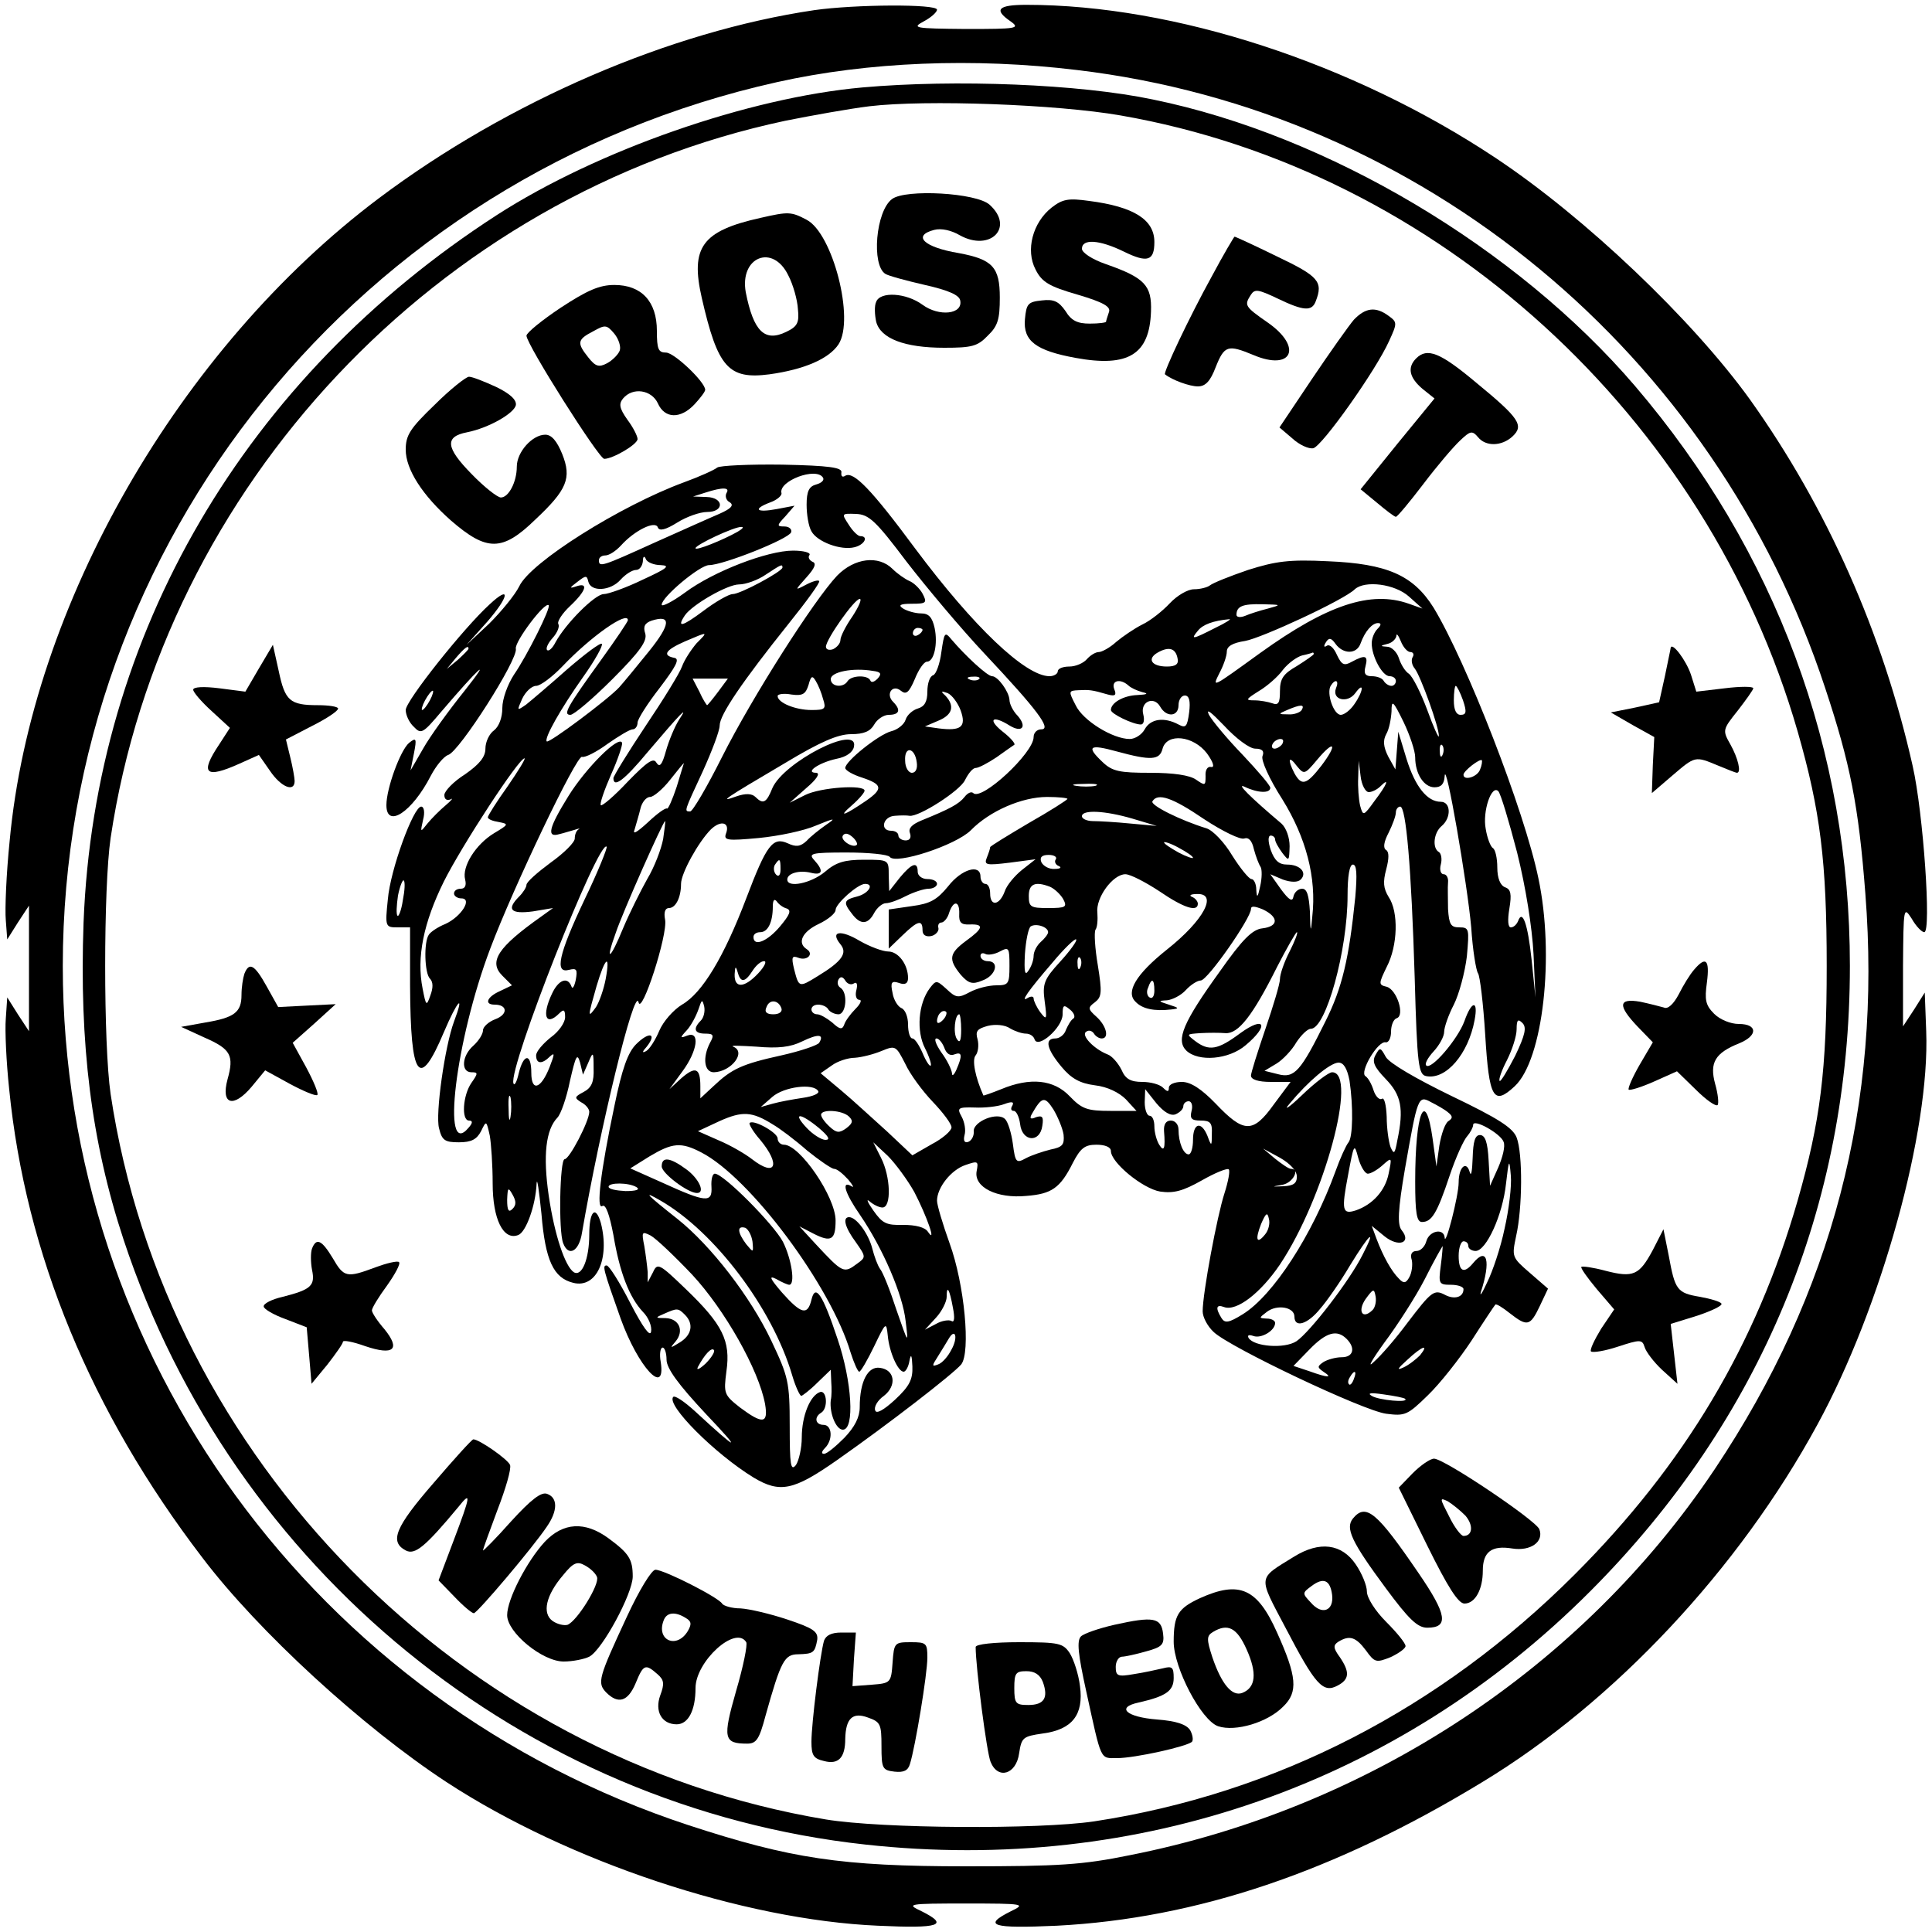
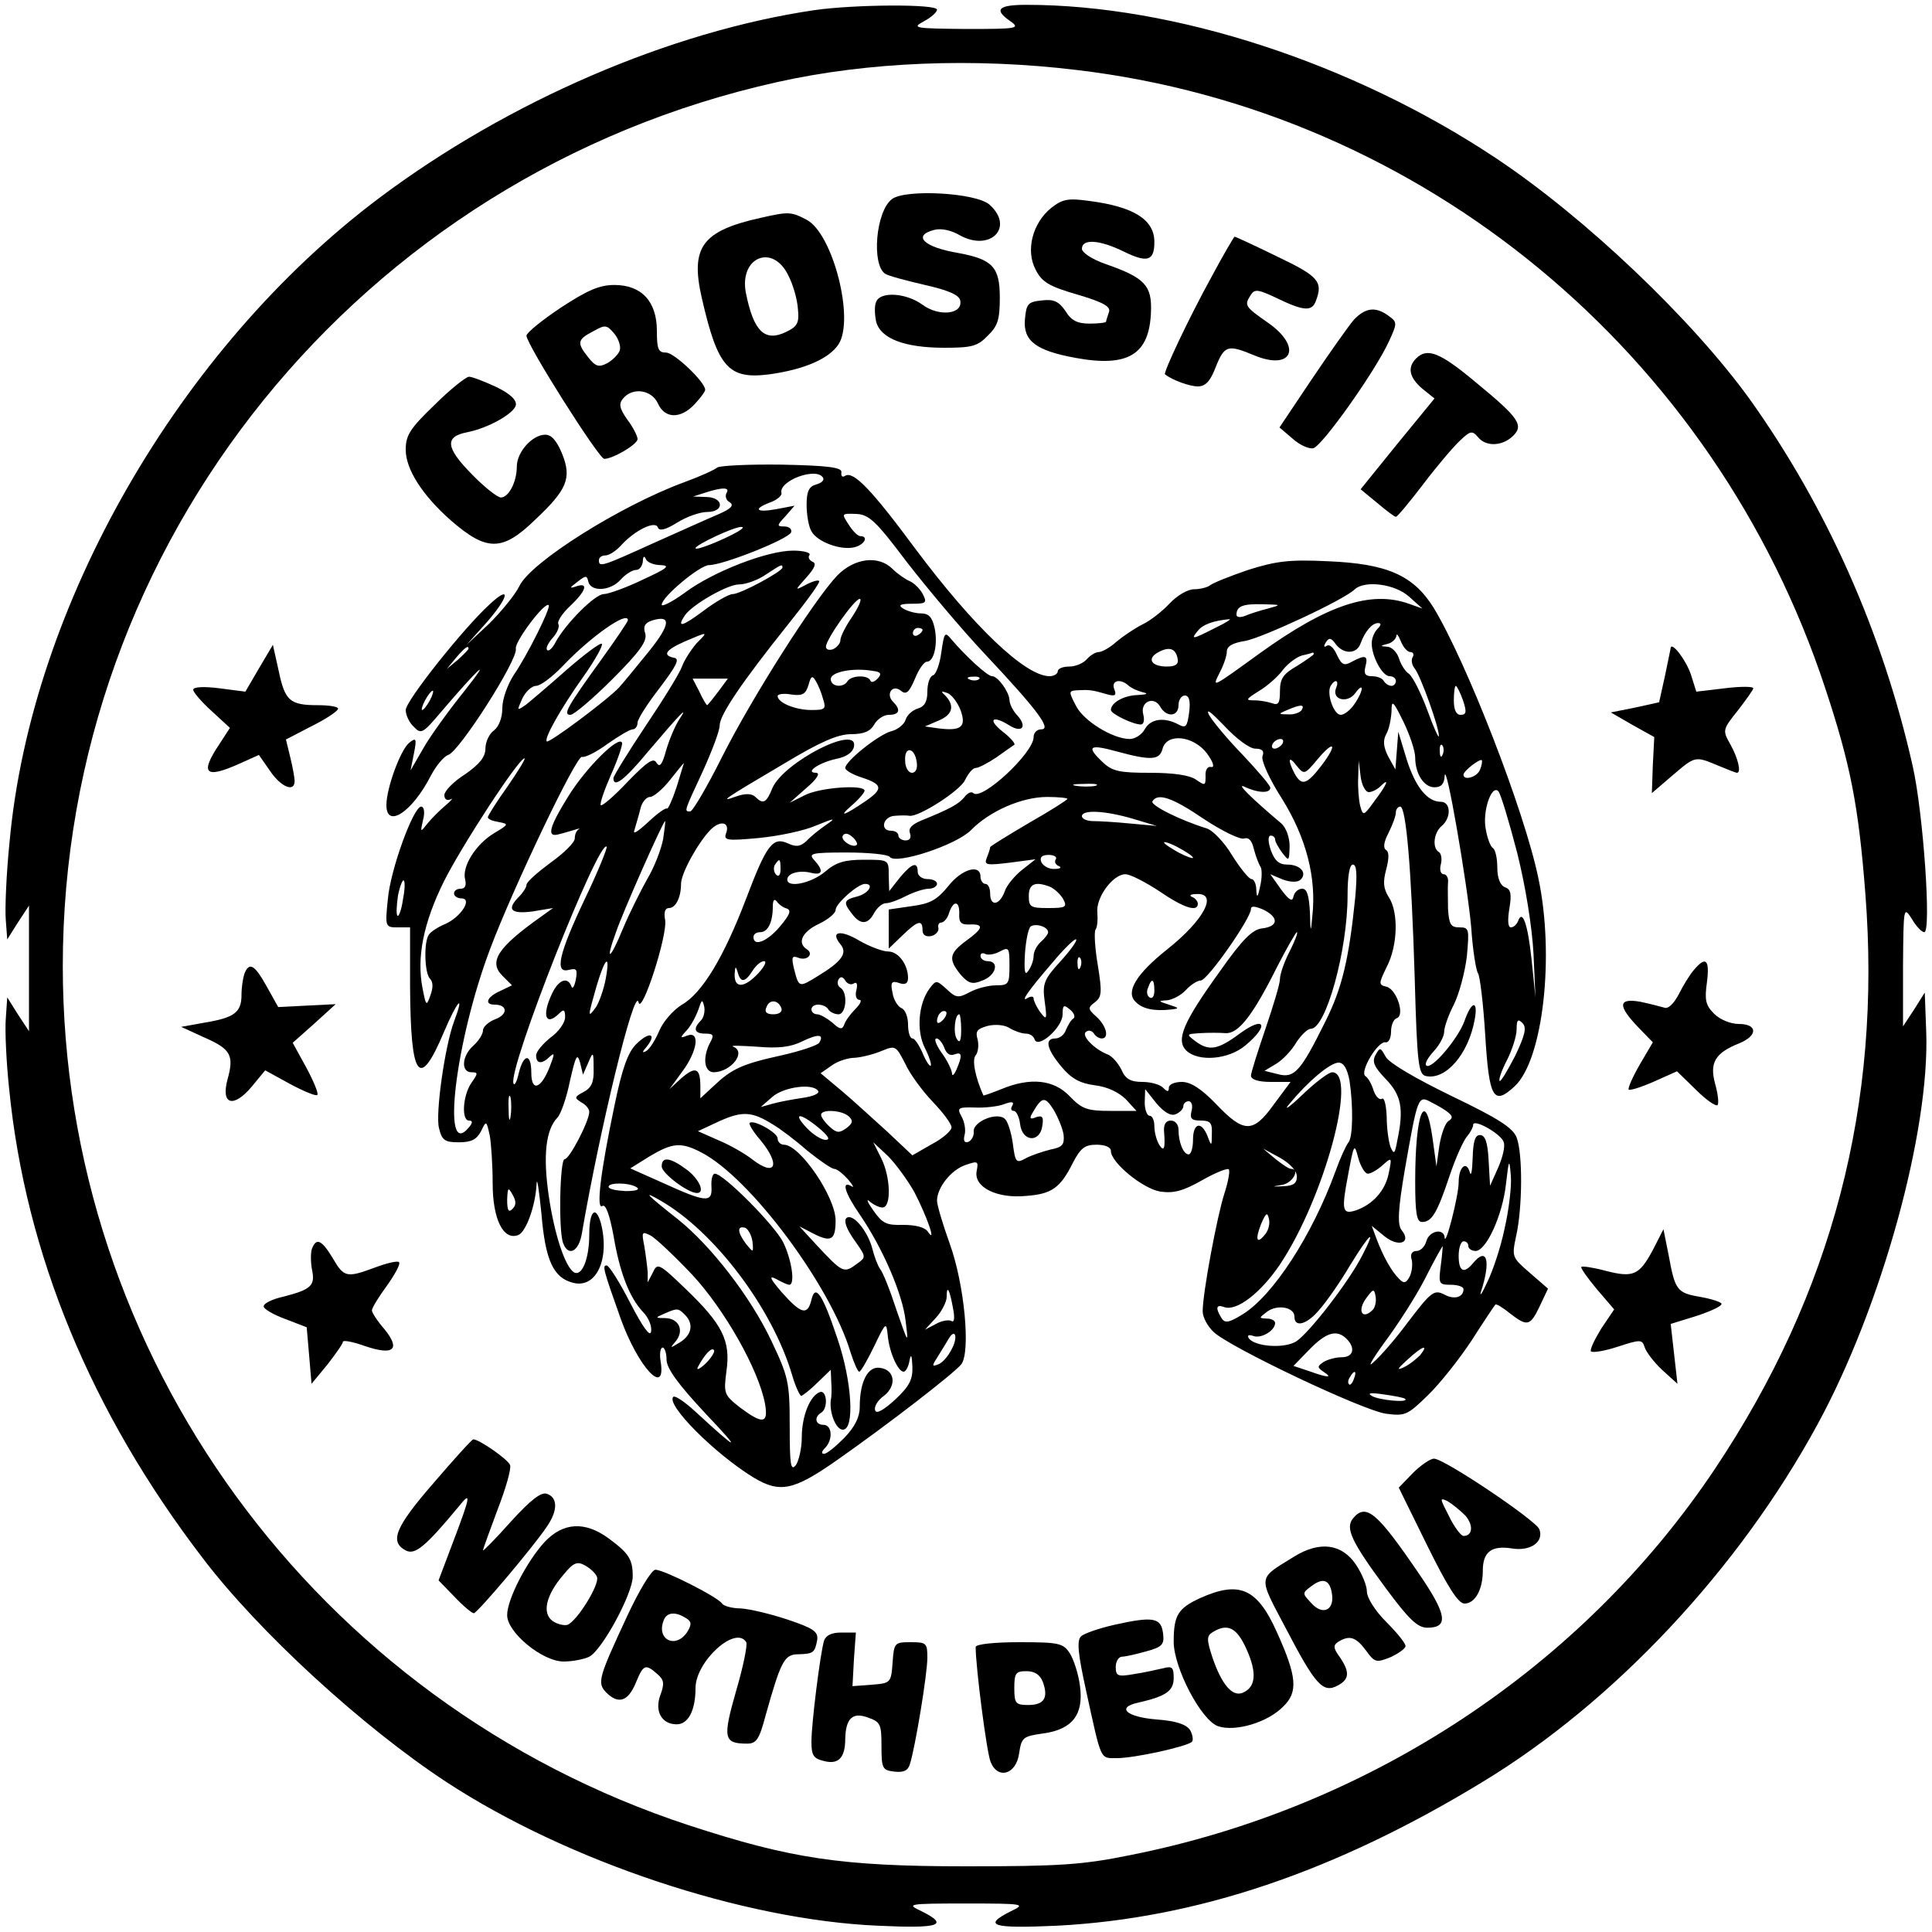
<svg xmlns="http://www.w3.org/2000/svg" version="1.0" width="300pt" height="300pt" viewBox="0 0 400 400" preserveAspectRatio="xMidYMid meet">
  <g transform="translate(0,400) scale(0.1,-0.1)" fill="#000000" stroke="none">
    <path d="M1686 3979 c-298 -44 -633 -188 -901 -389 -414 -311 -720 -843 -765 -1331 -7 -68 -10 -142 -8 -164 l3 -40 22 35 23 35 0 -130 0 -130 -23 35 -22 35 -3 -44 c-2 -24 1 -90 7 -146 34 -341 169 -668 400 -970 116 -153 332 -351 506 -465 251 -164 614 -285 893 -297 128 -6 148 1 90 30 -32 15 -30 16 92 16 122 0 124 -1 93 -16 -60 -30 -39 -36 95 -30 289 15 575 111 882 298 272 165 530 440 693 740 132 242 233 607 225 814 l-3 80 -22 -35 -23 -35 0 125 c1 122 1 124 18 98 9 -16 21 -28 26 -28 15 0 -2 247 -24 344 -62 276 -178 536 -337 759 -119 165 -341 377 -528 501 -294 195 -663 316 -970 316 -59 0 -68 -10 -33 -34 21 -15 14 -16 -92 -16 -108 1 -113 2 -87 16 15 8 27 19 27 24 0 12 -170 11 -254 -1z m544 -124 c715 -85 1320 -585 1549 -1280 52 -157 69 -243 83 -425 34 -435 -68 -827 -312 -1192 -275 -411 -715 -701 -1211 -799 -98 -20 -146 -23 -339 -23 -259 0 -363 16 -574 85 -773 254 -1296 972 -1296 1779 0 877 616 1638 1479 1830 188 42 407 51 621 25z" />
-     <path d="M1786 3819 c-236 -21 -549 -130 -757 -264 -522 -337 -833 -868 -856 -1465 -9 -251 16 -454 83 -657 226 -683 829 -1175 1536 -1252 565 -62 1103 126 1501 525 353 354 537 798 537 1294 0 447 -153 859 -445 1201 -245 286 -636 519 -998 593 -152 32 -409 42 -601 25z m534 -58 c656 -114 1214 -623 1402 -1276 47 -164 60 -269 60 -485 0 -216 -13 -321 -60 -485 -86 -299 -234 -547 -462 -775 -279 -279 -620 -454 -995 -511 -116 -17 -439 -15 -555 4 -756 126 -1368 747 -1481 1502 -15 103 -15 427 0 530 109 728 677 1332 1397 1485 55 11 133 25 174 30 117 14 388 4 520 -19z" />
    <path d="M1847 3588 c-34 -25 -43 -137 -14 -155 6 -4 43 -14 82 -23 49 -11 71 -21 73 -32 6 -29 -44 -34 -78 -9 -34 25 -88 28 -96 6 -4 -8 -3 -27 0 -41 9 -35 59 -54 141 -54 57 0 69 3 90 25 21 20 25 34 25 79 0 63 -15 79 -85 92 -72 12 -97 36 -51 48 15 4 36 -1 53 -11 63 -35 114 16 62 63 -27 25 -174 33 -202 12z" />
    <path d="M2177 3570 c-39 -31 -54 -88 -33 -128 13 -26 28 -35 87 -52 54 -16 69 -25 65 -36 -3 -9 -6 -18 -6 -20 0 -2 -15 -4 -34 -4 -25 0 -38 6 -50 26 -14 20 -24 25 -49 22 -29 -3 -32 -7 -35 -39 -4 -45 23 -65 105 -80 109 -20 153 7 156 96 2 54 -13 70 -93 98 -29 10 -50 24 -50 32 0 21 36 19 87 -6 49 -24 63 -19 63 20 0 46 -42 73 -135 85 -43 6 -55 4 -78 -14z" />
    <path d="M1575 3549 c-122 -27 -146 -61 -122 -166 33 -144 55 -169 140 -158 72 10 123 32 143 62 34 52 -12 230 -66 258 -32 17 -38 17 -95 4z m57 -119 c10 -19 19 -51 20 -70 3 -28 -1 -36 -24 -47 -45 -22 -68 1 -84 82 -13 73 56 101 88 35z" />
    <path d="M2509 3428 c-48 -87 -101 -200 -97 -203 15 -12 51 -25 68 -25 16 0 26 11 37 40 18 45 25 47 78 25 80 -34 103 16 30 67 -49 34 -49 36 -35 58 8 12 15 11 55 -8 54 -26 71 -27 79 -6 16 41 6 52 -80 93 -47 23 -86 41 -88 41 -1 0 -23 -37 -47 -82z" />
    <path d="M1161 3363 c-39 -26 -71 -52 -71 -58 0 -18 150 -255 161 -255 18 0 69 30 69 41 0 6 -9 24 -21 40 -17 24 -18 33 -9 44 20 24 59 18 72 -10 14 -32 47 -33 76 -2 12 13 22 26 22 30 0 16 -64 77 -81 77 -16 0 -19 7 -19 45 0 61 -32 95 -88 95 -31 0 -56 -11 -111 -47z m122 -89 c-3 -8 -15 -20 -26 -26 -17 -9 -24 -7 -39 12 -24 30 -23 37 10 54 25 14 28 14 44 -5 9 -11 14 -27 11 -35z" />
    <path d="M2803 3338 c-11 -13 -50 -68 -87 -123 l-67 -100 27 -23 c14 -13 34 -22 43 -20 18 4 129 160 157 222 17 37 17 39 -1 52 -27 20 -48 17 -72 -8z" />
    <path d="M2932 3258 c-19 -19 -14 -40 13 -63 l25 -20 -77 -94 -76 -94 34 -28 c19 -16 36 -29 39 -29 3 0 28 30 57 68 28 37 62 77 76 90 21 20 25 21 37 7 16 -20 49 -19 71 1 25 23 15 38 -75 112 -74 62 -101 73 -124 50z" />
    <path d="M900 3162 c-51 -49 -60 -63 -60 -93 0 -41 35 -95 94 -147 74 -64 106 -64 174 2 66 62 76 86 56 136 -11 27 -22 40 -35 40 -27 0 -59 -36 -59 -66 0 -32 -17 -64 -33 -64 -7 0 -35 22 -61 49 -53 54 -56 77 -9 86 45 9 97 39 101 56 2 11 -12 24 -41 38 -24 11 -49 21 -56 21 -6 0 -39 -26 -71 -58z" />
    <path d="M1485 3032 c-6 -5 -37 -19 -70 -31 -130 -48 -317 -165 -340 -215 -9 -18 -37 -52 -62 -77 l-47 -44 43 48 c45 52 49 77 5 36 -54 -49 -174 -200 -174 -219 0 -10 7 -26 17 -35 15 -16 19 -13 57 32 76 89 108 119 48 43 -33 -41 -72 -95 -86 -120 l-26 -45 7 35 c6 31 5 34 -10 22 -18 -15 -47 -94 -47 -129 0 -49 53 -15 92 61 11 21 27 40 36 43 23 7 145 198 140 220 -3 14 60 98 68 90 5 -5 -45 -105 -72 -144 -13 -20 -24 -50 -24 -69 0 -20 -7 -38 -17 -46 -10 -7 -18 -24 -18 -38 0 -17 -12 -32 -42 -53 -24 -15 -43 -35 -43 -43 0 -9 5 -12 13 -9 6 4 2 -2 -10 -12 -12 -10 -29 -27 -38 -38 -15 -19 -15 -19 -9 8 4 15 2 27 -4 27 -16 0 -64 -131 -69 -192 -6 -57 -5 -58 20 -58 l26 0 0 -121 c1 -193 19 -217 70 -96 28 66 44 83 21 22 -19 -51 -39 -192 -31 -221 6 -25 12 -29 41 -29 26 0 37 6 46 23 11 23 11 22 18 -9 3 -17 6 -62 6 -99 0 -74 22 -119 53 -107 16 6 36 61 38 107 1 14 5 -15 10 -63 8 -97 25 -133 66 -143 48 -12 76 50 57 124 -11 38 -24 24 -24 -24 0 -50 -15 -88 -32 -78 -18 12 -40 77 -52 159 -12 83 -6 136 18 161 7 7 19 41 26 76 12 52 15 59 21 38 l6 -25 11 25 c10 24 11 23 11 -12 1 -28 -4 -40 -21 -49 -19 -10 -19 -12 -5 -21 10 -5 17 -14 17 -20 0 -19 -41 -98 -51 -98 -10 0 -13 -149 -3 -174 11 -29 33 -17 39 22 37 215 109 512 117 477 6 -29 61 140 55 171 -3 15 0 24 8 24 14 0 25 22 25 50 0 22 36 87 62 113 21 20 40 14 31 -9 -5 -14 3 -15 68 -9 41 4 94 15 119 26 39 16 42 16 20 1 -13 -9 -32 -24 -40 -33 -13 -12 -22 -13 -39 -5 -31 14 -44 -3 -86 -114 -46 -121 -91 -196 -133 -220 -18 -11 -39 -35 -47 -54 -8 -19 -20 -38 -27 -42 -9 -5 -9 -2 1 9 22 28 5 32 -22 5 -17 -17 -29 -50 -45 -128 -29 -138 -38 -215 -25 -207 7 5 15 -18 23 -60 13 -78 33 -129 61 -159 12 -12 19 -30 17 -41 -2 -12 -17 9 -43 59 -22 43 -44 78 -49 78 -9 0 -8 -6 29 -110 36 -100 94 -163 83 -90 -3 16 -1 30 4 30 4 0 8 -11 8 -25 0 -18 24 -51 82 -113 76 -80 68 -78 -24 7 -21 19 -40 32 -44 29 -16 -16 86 -118 166 -167 55 -33 83 -27 173 36 107 75 240 178 257 198 20 25 7 166 -24 251 -14 39 -26 79 -26 88 0 27 29 64 59 74 26 9 27 8 23 -13 -6 -33 42 -57 103 -51 52 4 70 16 96 68 16 31 25 38 49 38 18 0 30 -5 30 -13 0 -24 66 -78 102 -84 28 -4 47 1 86 23 28 16 53 26 56 23 3 -3 -1 -25 -9 -50 -15 -46 -45 -206 -45 -244 0 -12 10 -31 23 -43 34 -32 310 -163 357 -169 39 -5 44 -3 86 38 25 24 66 76 91 114 25 39 47 72 49 74 2 2 15 -6 30 -18 36 -28 42 -27 62 15 l17 36 -38 33 c-37 32 -37 33 -28 76 13 57 14 170 1 204 -8 20 -37 39 -135 86 -74 36 -129 68 -136 81 -11 20 -12 20 -21 4 -8 -14 -3 -25 21 -50 32 -33 38 -61 24 -127 -5 -28 -7 -30 -14 -14 -4 11 -8 39 -8 63 -1 24 -5 41 -10 37 -5 -3 -13 5 -17 17 -4 13 -11 26 -17 30 -13 8 26 74 42 70 6 -1 11 9 11 22 0 13 5 26 12 28 17 6 0 59 -21 65 -17 4 -17 6 0 41 23 44 25 114 4 145 -11 18 -12 31 -5 57 6 23 6 36 0 40 -7 4 -5 17 5 36 8 16 15 35 15 42 0 6 4 12 9 12 12 0 23 -124 30 -355 5 -182 8 -200 24 -203 41 -8 87 46 100 116 8 42 -6 41 -21 -2 -14 -38 -69 -102 -79 -92 -4 3 3 16 15 29 12 13 22 31 22 41 0 9 9 35 20 56 11 22 23 67 27 100 5 57 5 60 -16 60 -17 0 -21 6 -23 38 0 20 -1 45 0 55 1 9 -3 17 -9 17 -6 0 -9 9 -6 20 3 11 1 23 -4 26 -14 8 -11 40 6 54 20 17 19 50 -2 50 -28 0 -53 31 -71 89 l-17 56 -3 -39 -3 -39 -15 27 c-10 20 -11 33 -4 46 6 10 10 31 11 47 0 25 3 23 25 -22 13 -27 24 -60 24 -73 0 -34 18 -62 40 -62 14 0 20 7 21 23 2 38 47 -223 55 -313 3 -47 10 -89 14 -95 4 -5 11 -63 15 -128 8 -131 17 -147 61 -106 59 55 83 271 49 431 -29 140 -149 448 -217 560 -42 67 -96 91 -219 96 -80 4 -108 0 -165 -18 -38 -13 -73 -27 -79 -32 -5 -4 -20 -8 -33 -8 -13 0 -35 -13 -50 -29 -15 -16 -40 -36 -57 -44 -16 -8 -41 -25 -54 -36 -13 -12 -30 -21 -36 -21 -7 0 -18 -7 -25 -15 -7 -8 -23 -15 -36 -15 -13 0 -24 -4 -24 -10 0 -5 -8 -10 -17 -10 -50 0 -157 102 -278 264 -91 123 -128 161 -145 151 -6 -4 -9 -1 -8 7 2 10 -25 14 -122 16 -69 1 -130 -2 -135 -6z m219 -21 c3 -5 -3 -11 -14 -14 -15 -4 -20 -14 -20 -42 0 -20 4 -45 10 -55 12 -22 61 -40 89 -33 21 5 30 23 12 23 -5 0 -16 11 -24 24 -15 23 -15 23 15 22 27 -1 41 -14 105 -99 41 -53 113 -139 162 -191 108 -115 139 -156 117 -156 -9 0 -16 -7 -16 -16 0 -33 -108 -133 -125 -116 -4 4 -12 0 -18 -8 -12 -15 -31 -25 -90 -49 -19 -8 -27 -16 -23 -26 3 -9 0 -15 -9 -15 -8 0 -15 5 -15 10 0 6 -7 10 -15 10 -24 0 -17 30 8 31 12 1 25 1 30 0 19 -3 105 52 115 74 7 14 16 25 22 25 6 0 25 10 43 22 18 13 34 24 37 26 3 2 -8 15 -25 28 -31 25 -20 34 15 12 26 -16 37 -3 17 20 -10 10 -17 25 -17 33 -1 17 -24 49 -36 49 -10 0 -56 43 -84 76 -14 17 -15 15 -21 -26 -3 -24 -11 -46 -17 -48 -7 -2 -12 -17 -12 -34 0 -21 -6 -31 -20 -35 -10 -3 -22 -13 -25 -23 -3 -10 -17 -21 -30 -24 -26 -7 -95 -62 -95 -76 0 -5 16 -14 35 -20 42 -14 44 -23 8 -48 -44 -30 -60 -36 -30 -10 15 13 27 27 27 31 0 13 -91 7 -123 -9 l-32 -16 35 31 c20 17 29 30 20 31 -25 0 5 21 42 29 21 4 34 14 36 25 10 48 -146 -32 -169 -86 -12 -30 -19 -34 -35 -18 -7 7 -20 8 -40 1 -36 -13 -28 -7 101 69 73 44 110 60 137 60 27 0 40 6 48 20 6 11 20 20 30 20 22 0 26 10 9 27 -16 16 -1 37 16 23 11 -9 17 -4 29 24 8 20 19 36 25 36 15 0 23 37 16 70 -5 22 -12 30 -28 30 -12 0 -29 5 -37 10 -11 7 -7 10 18 10 30 0 32 2 22 21 -6 11 -19 23 -27 26 -9 4 -25 15 -35 25 -29 29 -79 23 -115 -14 -48 -51 -175 -250 -238 -375 -31 -62 -61 -113 -66 -113 -13 0 -13 -1 26 83 19 42 35 84 35 95 0 22 47 91 143 211 37 46 66 86 63 88 -2 3 -15 -1 -28 -8 -23 -12 -23 -12 2 16 17 19 21 29 12 32 -6 3 -10 9 -6 14 3 5 -13 9 -34 9 -53 0 -165 -43 -224 -87 -26 -19 -48 -30 -48 -25 0 16 79 82 98 82 29 0 165 54 170 68 2 6 -4 12 -14 12 -16 0 -16 2 2 21 l19 22 -37 -7 c-43 -8 -50 0 -13 14 14 5 24 14 23 19 -7 25 72 55 86 32z m-200 -32 c-3 -6 -1 -15 7 -19 9 -6 3 -13 -22 -24 -19 -8 -79 -35 -135 -60 -108 -49 -114 -51 -114 -36 0 6 6 10 13 10 8 0 22 9 33 21 28 31 71 52 76 37 3 -8 16 -5 40 10 19 12 47 22 62 22 36 0 35 30 -1 31 l-28 1 25 8 c37 12 52 11 44 -1z m23 -80 c-30 -17 -87 -40 -87 -34 0 7 81 45 95 44 6 0 2 -4 -8 -10z m-159 -69 c21 -1 13 -7 -37 -30 -35 -17 -72 -30 -81 -30 -18 0 -79 -61 -100 -100 -6 -12 -14 -19 -17 -16 -4 3 2 15 11 25 10 11 15 24 12 29 -3 5 8 22 24 37 34 32 39 50 13 41 -15 -5 -14 -3 2 9 18 14 20 14 23 1 5 -22 46 -20 67 4 10 11 24 20 32 20 7 0 13 8 14 18 0 10 3 12 6 5 2 -7 17 -13 31 -13z m252 -5 c0 -8 -87 -55 -103 -55 -8 0 -36 -16 -61 -35 -43 -32 -56 -36 -38 -9 15 22 88 64 112 64 14 0 39 9 55 20 32 21 35 23 35 15z m1297 -60 l28 -25 -28 10 c-79 28 -169 -2 -308 -102 -101 -73 -100 -73 -84 -41 8 15 15 35 15 44 0 11 12 18 38 22 34 6 205 85 227 107 21 19 83 11 112 -15z m-1152 -41 c-14 -20 -25 -42 -25 -49 0 -7 -7 -15 -15 -19 -8 -3 -15 -1 -15 5 0 15 59 99 70 99 5 0 -2 -16 -15 -36z m860 16 c-16 -4 -38 -11 -47 -15 -10 -4 -18 -3 -18 2 0 18 13 23 54 22 39 -1 40 -1 11 -9z m-1325 -24 c0 -3 -25 -40 -56 -83 -70 -97 -79 -113 -63 -113 7 0 46 33 87 74 58 58 72 79 68 94 -5 15 -1 22 13 27 41 13 40 -7 -5 -63 -25 -31 -53 -65 -62 -75 -23 -25 -146 -117 -150 -112 -6 6 29 68 75 133 25 35 42 66 39 69 -3 3 -35 -21 -72 -53 -36 -32 -75 -65 -85 -73 -19 -13 -19 -13 -8 12 7 15 20 27 29 27 9 0 34 19 55 41 59 62 135 115 135 95z m1216 -16 c-47 -24 -52 -25 -36 -6 10 13 32 21 65 24 6 1 -8 -8 -29 -18z m336 -2 c-7 -7 -12 -20 -12 -30 0 -27 22 -68 37 -68 7 0 13 -4 13 -10 0 -5 -4 -10 -9 -10 -6 0 -13 5 -16 10 -3 6 -14 10 -25 10 -13 0 -17 5 -13 20 6 23 0 25 -28 10 -16 -9 -21 -7 -31 14 -6 14 -15 23 -21 19 -6 -4 -7 -1 -2 7 6 10 11 10 20 -3 16 -22 44 -22 52 1 9 25 24 42 36 42 7 0 7 -4 -1 -12z m-942 -2 c0 -3 -4 -8 -10 -11 -5 -3 -10 -1 -10 4 0 6 5 11 10 11 6 0 10 -2 10 -4z m-468 -28 c-11 -13 -25 -34 -30 -48 -5 -14 -39 -69 -76 -124 -36 -54 -66 -103 -66 -107 0 -21 22 -5 71 54 67 79 87 100 65 67 -9 -14 -21 -43 -27 -64 -8 -29 -13 -36 -20 -25 -6 11 -19 2 -59 -39 -28 -30 -54 -52 -56 -49 -3 2 7 31 21 63 14 31 24 61 23 66 -6 17 -75 -52 -111 -110 -41 -66 -46 -87 -19 -79 9 2 24 7 32 9 8 3 12 3 8 1 -5 -3 -8 -11 -8 -19 0 -8 -22 -30 -50 -50 -27 -20 -50 -40 -50 -46 0 -5 -7 -16 -15 -24 -27 -27 -18 -37 28 -31 l42 7 -25 -18 c-89 -63 -109 -93 -80 -122 l20 -20 -25 -12 c-27 -12 -33 -28 -11 -28 27 0 28 -20 2 -30 -14 -5 -26 -16 -26 -23 0 -8 -9 -22 -20 -32 -24 -21 -26 -55 -4 -55 14 0 14 -2 0 -22 -18 -26 -21 -78 -5 -78 8 0 8 -5 -1 -15 -57 -68 -27 181 45 371 47 125 179 402 190 397 6 -2 30 10 53 27 23 16 46 30 52 30 5 0 10 6 10 14 0 7 21 40 46 72 34 45 42 60 30 62 -25 5 -19 16 22 34 49 21 49 21 24 -4z m1478 -18 c6 0 8 -5 5 -10 -4 -6 -2 -17 4 -24 12 -15 51 -123 50 -140 0 -6 -11 18 -24 54 -13 35 -30 69 -38 75 -8 5 -17 20 -21 33 -4 12 -15 23 -24 23 -15 1 -15 2 1 6 9 2 17 10 18 16 0 7 4 2 9 -10 5 -13 14 -23 20 -23z m-1950 7 c0 -2 -10 -12 -22 -23 l-23 -19 19 23 c18 21 26 27 26 19z m1468 -20 c3 -12 -4 -17 -22 -17 -32 0 -42 16 -19 29 23 13 37 9 41 -12z m282 9 c0 -2 -16 -13 -35 -25 -28 -16 -35 -26 -35 -52 0 -24 -3 -30 -16 -25 -9 3 -25 6 -37 6 -19 0 -18 2 9 19 17 10 40 30 50 44 11 14 29 27 40 30 10 2 20 5 22 6 1 0 2 -1 2 -3z m-903 -51 c-7 -7 -13 -9 -15 -4 -5 12 -39 11 -47 -1 -9 -15 -35 -12 -35 4 0 15 46 24 87 17 17 -2 19 -6 10 -16z m-330 -27 c-12 -16 -22 -28 -23 -28 -1 0 -9 12 -16 28 l-14 27 37 0 36 0 -20 -27z m217 -15 c7 -21 4 -23 -24 -23 -33 0 -70 15 -70 29 0 4 13 6 29 3 23 -3 29 1 35 20 5 19 8 20 15 8 5 -8 12 -25 15 -37z m323 41 c-3 -3 -12 -4 -19 -1 -8 3 -5 6 6 6 11 1 17 -2 13 -5z m309 -13 c5 -5 18 -11 29 -14 14 -3 10 -5 -10 -6 -29 -1 -55 -16 -55 -31 0 -8 46 -30 62 -30 6 0 8 9 5 21 -7 26 22 39 35 16 13 -23 38 -21 38 3 0 11 6 20 13 20 9 0 12 -11 9 -35 -4 -30 -7 -33 -22 -25 -30 16 -58 12 -70 -10 -6 -11 -20 -20 -31 -20 -35 0 -97 38 -112 70 -15 29 -15 30 6 31 22 1 27 1 61 -9 15 -4 18 -1 13 11 -7 18 12 23 29 8z m430 -6 c-9 -24 24 -32 40 -10 19 26 17 4 -2 -23 -8 -12 -21 -22 -28 -22 -15 0 -30 45 -21 60 10 16 18 11 11 -5z m263 -25 c8 -24 7 -30 -5 -30 -9 0 -14 10 -14 30 0 17 2 30 4 30 2 0 9 -13 15 -30z m-2139 0 c-6 -11 -13 -20 -16 -20 -2 0 0 9 6 20 6 11 13 20 16 20 2 0 0 -9 -6 -20z m1099 -21 c12 -34 1 -43 -46 -37 l-28 4 28 12 c29 12 34 30 15 51 -11 10 -10 11 4 6 9 -4 21 -20 27 -36z m610 -79 c14 0 19 -5 15 -15 -4 -8 14 -48 41 -90 49 -79 71 -162 62 -242 -3 -36 -4 -35 -5 10 -2 33 -6 47 -16 47 -8 0 -16 -7 -18 -16 -2 -12 -9 -8 -26 15 l-22 31 26 -11 c17 -6 31 -6 37 0 14 14 -1 31 -28 31 -17 0 -26 8 -34 30 -6 18 -6 30 0 30 5 0 9 -4 9 -8 0 -5 7 -17 15 -28 14 -18 14 -17 15 14 0 18 -7 38 -17 47 -65 55 -95 85 -76 76 27 -13 53 -14 53 -2 0 5 -26 35 -57 68 -31 32 -62 69 -70 83 -7 15 5 5 31 -22 25 -27 53 -48 65 -48z m96 80 c-3 -5 -16 -10 -28 -9 -21 0 -21 1 -2 9 28 12 37 12 30 0z m-196 -90 c13 -18 16 -29 9 -28 -8 2 -13 -6 -12 -19 0 -20 -1 -20 -20 -7 -13 9 -46 14 -95 14 -63 0 -78 3 -98 22 -35 33 -28 38 30 22 70 -19 88 -18 94 6 9 33 64 27 92 -10z m156 20 c-3 -5 -11 -10 -16 -10 -6 0 -7 5 -4 10 3 6 11 10 16 10 6 0 7 -4 4 -10z m81 -45 c-31 -40 -41 -43 -56 -16 -15 29 -12 38 5 15 15 -18 16 -18 42 13 36 43 43 33 9 -12z m251 23 c-3 -8 -6 -5 -6 6 -1 11 2 17 5 13 3 -3 4 -12 1 -19z m-1089 -16 c2 -13 -2 -22 -10 -22 -7 0 -14 11 -14 25 -2 31 20 28 24 -3z m-847 -50 c-23 -32 -41 -61 -41 -64 0 -4 10 -8 23 -10 21 -4 20 -5 -10 -23 -38 -23 -67 -69 -60 -96 3 -12 0 -19 -9 -19 -8 0 -14 -4 -14 -10 0 -5 7 -10 15 -10 24 0 0 -38 -33 -53 -15 -6 -30 -16 -34 -22 -11 -15 -9 -80 2 -91 7 -7 7 -19 1 -35 -8 -23 -9 -22 -16 14 -13 65 2 137 44 222 37 74 155 255 167 255 3 0 -13 -26 -35 -58z m2013 34 c-6 -15 -34 -23 -34 -10 0 8 34 34 38 30 1 -2 0 -11 -4 -20z m-1663 -35 c-9 -27 -18 -47 -20 -45 -3 2 -20 -10 -39 -28 -24 -22 -33 -27 -28 -15 3 11 9 30 12 43 3 13 12 24 20 24 7 0 26 16 41 35 15 19 28 35 29 35 0 0 -7 -22 -15 -49z m1433 -11 c6 0 17 5 24 12 20 20 14 4 -12 -30 -23 -32 -24 -32 -30 -10 -3 13 -5 39 -4 58 l1 35 4 -32 c2 -18 10 -33 17 -33z m-566 13 c-10 -2 -28 -2 -40 0 -13 2 -5 4 17 4 22 1 32 -1 23 -4z m873 -138 c18 -72 31 -155 34 -210 l4 -90 -8 78 c-8 75 -19 105 -28 80 -3 -7 -9 -13 -15 -13 -6 0 -7 15 -3 39 5 30 3 40 -9 44 -10 4 -16 19 -16 41 0 19 -4 37 -9 40 -5 3 -12 21 -15 40 -7 36 12 92 26 78 5 -5 22 -62 39 -127z m-931 111 c0 -2 -36 -25 -80 -50 -44 -26 -80 -48 -80 -50 0 -3 -3 -12 -7 -22 -6 -15 -1 -16 48 -10 l53 7 -28 -22 c-15 -12 -32 -32 -36 -45 -11 -29 -30 -31 -30 -4 0 11 -4 20 -10 20 -5 0 -10 7 -10 15 0 27 -39 16 -67 -20 -23 -28 -37 -36 -75 -41 l-48 -7 0 -40 0 -41 28 27 c32 31 42 34 42 11 0 -10 7 -14 18 -12 9 2 16 10 15 16 -2 7 1 12 6 12 5 0 13 9 16 20 9 27 22 25 21 -2 -1 -18 4 -23 22 -22 30 1 28 -8 -8 -34 -35 -26 -37 -38 -11 -70 16 -18 24 -21 45 -12 28 10 36 40 11 40 -8 0 -15 5 -15 11 0 5 4 7 10 4 5 -3 19 -1 30 5 19 10 20 8 20 -30 0 -37 -2 -40 -27 -40 -16 0 -40 -6 -55 -14 -24 -13 -29 -12 -48 6 -21 19 -22 19 -35 2 -24 -32 -28 -89 -10 -124 9 -18 14 -34 12 -36 -2 -3 -10 9 -17 26 -7 16 -16 30 -21 30 -5 0 -9 13 -9 29 0 16 -6 31 -14 34 -7 3 -16 17 -18 31 -5 22 -2 26 13 21 13 -5 19 -1 19 10 0 28 -20 55 -41 55 -11 0 -38 10 -59 22 -40 24 -62 20 -40 -7 15 -18 4 -35 -47 -66 -39 -24 -39 -24 -49 15 -6 25 -4 28 9 23 18 -7 33 8 17 18 -20 13 -9 36 25 52 19 9 35 22 35 29 0 13 46 54 61 54 20 0 7 -20 -16 -26 -28 -7 -30 -12 -11 -36 17 -23 33 -23 46 2 6 11 17 20 24 20 8 0 27 7 42 15 16 8 37 15 47 15 9 0 17 5 17 10 0 6 -9 10 -20 10 -11 0 -20 7 -20 15 0 22 -12 18 -37 -12 l-22 -28 -1 33 c0 32 0 32 -51 32 -40 0 -58 -5 -81 -25 -29 -24 -78 -34 -78 -16 0 13 25 20 49 14 24 -6 27 4 7 26 -13 14 -7 16 67 16 45 0 85 -4 89 -9 12 -17 137 24 168 55 39 40 106 69 158 69 23 0 42 -2 42 -4z m283 -42 c38 -25 75 -43 83 -40 9 3 16 -4 20 -22 4 -15 10 -31 14 -37 3 -5 3 -23 -1 -40 -5 -24 -7 -25 -8 -7 0 12 -5 22 -10 22 -5 0 -23 22 -40 49 -16 27 -40 52 -53 56 -55 17 -117 48 -112 56 11 18 41 8 107 -37z m-148 1 l50 -15 -55 5 c-30 3 -65 5 -77 5 -13 0 -23 5 -23 10 0 14 47 12 105 -5z m-972 -42 c-4 -21 -18 -58 -33 -83 -14 -25 -37 -71 -50 -102 -27 -66 -38 -72 -15 -9 14 42 98 231 102 231 1 0 -1 -17 -4 -37z m401 -12 c-7 -8 -35 9 -29 19 4 6 11 5 20 -3 7 -6 11 -14 9 -16z m696 -27 c0 -2 -13 2 -30 11 -16 9 -30 18 -30 21 0 2 14 -2 30 -11 17 -9 30 -18 30 -21z m-1260 -87 c-54 -114 -62 -153 -32 -145 16 4 18 1 14 -21 -3 -14 -7 -20 -9 -13 -8 21 -27 13 -40 -15 -22 -46 -13 -69 15 -41 9 9 12 8 12 -8 0 -11 -13 -30 -30 -42 -16 -13 -30 -29 -30 -37 0 -18 12 -19 29 -2 10 9 9 4 -1 -22 -18 -46 -38 -52 -38 -12 0 41 -16 40 -26 -1 -4 -18 -9 -27 -11 -21 -11 32 177 507 193 490 2 -2 -18 -52 -46 -110z m976 84 c-4 -5 0 -12 6 -14 7 -3 3 -6 -8 -6 -12 -1 -24 6 -28 14 -4 10 1 15 15 15 11 0 18 -4 15 -9z m-570 -21 c0 -12 -4 -16 -9 -11 -5 5 -6 14 -3 20 10 15 12 14 12 -9z m1190 -57 c-13 -128 -27 -188 -62 -258 -51 -103 -64 -118 -98 -109 l-28 7 25 15 c13 8 32 28 41 44 10 15 23 28 30 28 31 0 76 162 76 276 0 40 4 64 11 64 8 0 9 -20 5 -67z m-406 12 c51 -35 80 -44 80 -26 0 5 -6 12 -12 14 -7 3 -3 6 10 6 44 2 15 -54 -62 -115 -64 -51 -86 -88 -65 -108 14 -15 39 -20 74 -16 17 2 17 3 -5 10 -22 7 -23 8 -4 9 11 1 29 10 39 21 10 11 24 20 31 20 14 0 104 129 104 148 0 7 8 6 25 -1 33 -16 32 -35 -1 -39 -21 -2 -42 -23 -89 -90 -75 -104 -91 -141 -69 -163 25 -24 88 -19 123 11 49 41 40 62 -11 25 -47 -35 -65 -38 -94 -16 -18 14 -18 14 11 16 17 1 40 1 52 0 27 -2 57 37 107 137 20 39 39 72 41 72 3 0 -4 -18 -15 -40 -11 -21 -20 -47 -20 -57 0 -10 -14 -56 -30 -103 -16 -47 -30 -91 -30 -97 0 -8 15 -13 41 -13 l41 0 -35 -47 c-43 -60 -62 -59 -120 2 -30 31 -52 45 -70 45 -15 0 -27 -5 -27 -12 0 -9 -3 -9 -12 0 -7 7 -26 12 -43 12 -24 0 -35 6 -43 25 -7 14 -20 29 -29 32 -28 11 -56 40 -44 47 5 4 12 2 16 -4 3 -5 10 -10 16 -10 16 0 10 26 -11 45 -18 16 -18 19 -3 30 14 11 15 20 6 76 -6 35 -8 68 -5 74 4 5 5 21 4 35 -4 31 32 80 58 80 10 0 41 -16 70 -35z m-1566 -19 c-3 -21 -9 -35 -11 -32 -3 3 -2 21 1 42 4 20 10 34 12 31 3 -3 2 -21 -2 -41z m1340 28 c9 -4 21 -15 27 -25 9 -17 6 -19 -31 -19 -36 0 -40 2 -40 25 0 25 13 31 44 19z m-545 -45 c10 -4 6 -13 -14 -37 -26 -31 -55 -43 -55 -22 0 6 6 10 14 10 16 0 26 21 26 53 0 13 3 17 8 11 4 -6 13 -13 21 -15z m541 -49 c0 -4 -7 -13 -15 -20 -8 -7 -15 -20 -15 -29 0 -9 -5 -23 -11 -31 -7 -11 -9 -2 -7 35 2 28 7 53 12 57 11 7 36 -1 36 -12z m25 -61 c-34 -37 -37 -46 -32 -83 5 -37 4 -39 -9 -22 -8 11 -14 24 -14 29 0 4 -5 5 -12 1 -17 -11 0 14 51 73 24 29 47 51 49 48 3 -2 -12 -23 -33 -46z m42 -11 c-3 -8 -6 -5 -6 6 -1 11 2 17 5 13 3 -3 4 -12 1 -19z m-983 -25 c-4 -21 -13 -47 -20 -58 -18 -25 -17 -20 1 43 18 61 29 69 19 15z m316 12 c-29 -31 -50 -32 -49 -2 1 16 2 18 6 5 6 -23 15 -23 31 2 7 11 17 20 24 20 6 0 1 -11 -12 -25z m198 -21 c6 4 8 -2 5 -14 -3 -11 0 -20 6 -20 6 0 3 -8 -8 -19 -10 -10 -21 -25 -23 -32 -4 -11 -9 -11 -25 4 -11 9 -25 17 -31 17 -7 0 -12 5 -12 10 0 6 6 10 14 10 8 0 18 -4 21 -10 3 -5 13 -10 21 -10 16 0 20 45 4 55 -6 4 -7 11 -4 17 4 7 9 6 14 -2 4 -7 12 -10 18 -6z m622 -15 c0 -11 -4 -18 -10 -14 -5 3 -7 12 -3 20 7 21 13 19 13 -6z m-939 -62 c-17 -17 -13 -27 9 -27 17 0 19 -3 10 -19 -16 -31 -12 -61 8 -61 36 1 68 42 40 53 -7 3 15 2 48 0 45 -4 71 -1 95 11 33 16 46 15 35 -3 -3 -5 -38 -17 -78 -26 -82 -18 -103 -28 -140 -63 l-28 -26 0 25 c0 38 -10 42 -39 17 l-25 -23 27 37 c31 42 37 84 10 74 -15 -6 -16 -5 -1 11 9 10 19 29 24 43 7 21 8 22 12 6 2 -10 -1 -23 -7 -29z m167 25 c2 -7 -5 -12 -17 -12 -14 0 -19 5 -14 15 6 17 25 15 31 -3z m604 -21 c-5 -3 -11 -14 -15 -23 -3 -10 -13 -18 -22 -18 -23 0 -18 -22 13 -59 20 -24 38 -34 69 -38 26 -3 50 -15 64 -29 l22 -24 -54 0 c-48 0 -59 4 -84 30 -33 35 -82 40 -142 15 -20 -8 -37 -14 -37 -13 -17 38 -24 74 -16 83 5 6 7 21 4 33 -5 17 -1 22 21 28 16 4 36 2 46 -5 10 -6 25 -11 33 -11 8 0 16 -5 18 -12 7 -20 57 24 58 51 0 20 2 22 15 11 9 -7 12 -16 7 -19z m-270 -3 c-7 -7 -12 -8 -12 -2 0 6 3 14 7 17 3 4 9 5 12 2 2 -3 -1 -11 -7 -17z m38 -20 c0 -23 -3 -29 -9 -19 -8 12 -4 51 5 51 2 0 4 -15 4 -32z m1147 -54 c-16 -31 -30 -54 -32 -52 -3 2 4 22 15 43 11 22 20 50 20 64 0 20 3 22 12 13 9 -9 6 -24 -15 -68z m-1182 17 c4 -12 12 -18 21 -14 16 6 17 -2 4 -32 -5 -11 -9 -14 -9 -7 -1 8 -10 27 -22 43 -11 16 -16 29 -10 29 5 0 12 -9 16 -19z m-24 -112 c22 -23 39 -46 39 -53 0 -7 -18 -23 -41 -35 l-40 -23 -52 49 c-29 26 -71 65 -95 85 l-43 36 23 16 c12 9 34 16 48 16 14 1 38 7 55 14 29 12 30 11 49 -26 10 -22 36 -57 57 -79z m863 44 c8 -54 7 -117 -2 -128 -5 -6 -17 -32 -27 -60 -48 -132 -129 -257 -192 -296 -29 -18 -37 -19 -44 -8 -13 21 -11 29 5 23 26 -10 76 29 116 88 92 138 162 398 108 398 -7 0 -35 -21 -62 -47 -28 -27 -40 -34 -26 -18 38 46 83 84 101 85 11 0 18 -12 23 -37z m-1100 -22 c3 -5 -11 -11 -32 -14 -20 -3 -48 -8 -62 -12 l-25 -7 24 21 c24 21 85 29 95 12z m-637 -53 c-2 -13 -4 -5 -4 17 -1 22 1 32 4 23 2 -10 2 -28 0 -40z m1377 5 c9 4 16 11 16 17 0 5 5 10 11 10 6 0 9 -9 6 -20 -4 -16 0 -20 19 -20 20 0 24 -5 23 -27 0 -27 -1 -27 -9 -5 -13 32 -30 27 -30 -8 0 -16 -4 -30 -9 -30 -11 0 -21 25 -21 51 0 11 -7 19 -16 19 -10 0 -15 -8 -14 -22 3 -36 0 -44 -10 -28 -5 8 -10 25 -10 38 0 12 -4 22 -10 22 -5 0 -10 12 -10 28 l1 27 23 -29 c16 -19 30 -27 40 -23z m-232 -42 c2 -21 -2 -26 -27 -31 -16 -4 -40 -12 -51 -18 -20 -11 -22 -9 -27 30 -3 22 -10 45 -16 51 -16 16 -66 -5 -65 -25 1 -9 -4 -19 -11 -22 -8 -3 -11 2 -8 14 3 10 0 27 -6 38 -10 18 -8 20 27 19 20 -1 48 2 61 7 16 6 21 5 17 -3 -4 -6 -3 -11 3 -11 5 0 11 -12 13 -27 4 -37 41 -40 46 -4 3 19 0 22 -13 18 -11 -5 -14 -3 -9 6 21 37 27 38 45 10 9 -15 19 -39 21 -52z m796 46 c10 -8 10 -12 1 -18 -7 -4 -15 -27 -19 -51 l-6 -43 -8 58 c-15 106 -36 54 -36 -89 0 -65 3 -84 14 -84 20 0 31 17 57 95 13 39 30 76 37 83 6 7 12 18 12 23 0 14 57 -18 63 -35 4 -9 -2 -32 -11 -53 l-17 -38 -3 53 c-2 37 -7 52 -18 52 -10 0 -14 -13 -15 -47 -1 -27 -3 -40 -6 -30 -7 25 -23 11 -23 -21 0 -28 -28 -136 -29 -114 -2 20 -32 14 -38 -8 -3 -11 -12 -20 -20 -20 -10 0 -14 -7 -10 -19 2 -10 0 -26 -5 -35 -7 -13 -12 -14 -22 -3 -15 15 -32 45 -46 82 l-10 27 27 -22 c29 -23 56 -13 35 13 -9 11 -8 41 7 128 26 148 27 152 54 137 12 -6 28 -15 35 -21z m-1398 -25 c14 -8 46 -32 71 -54 26 -21 51 -38 56 -38 6 0 18 -10 29 -22 10 -12 13 -18 7 -14 -22 13 -14 -14 18 -60 47 -69 88 -164 94 -219 6 -49 6 -49 -19 23 -13 40 -28 78 -34 85 -5 7 -12 26 -16 42 -8 31 -33 65 -48 65 -14 0 -9 -21 14 -52 21 -30 21 -31 3 -44 -28 -21 -30 -20 -85 39 l-35 38 29 -15 c37 -19 46 -13 46 27 0 49 -74 157 -107 157 -7 0 -13 6 -13 13 0 12 -50 40 -58 32 -2 -2 7 -18 22 -35 43 -52 32 -78 -17 -40 -14 11 -45 29 -69 39 l-43 19 45 21 c47 21 67 20 110 -7z m158 16 c9 -9 7 -14 -6 -24 -14 -10 -20 -10 -34 3 -10 9 -18 20 -18 25 0 12 44 10 58 -4z m-63 -23 c20 -17 25 -25 14 -25 -8 0 -26 11 -39 25 -30 32 -14 32 25 0z m-243 -51 c101 -52 268 -276 309 -414 7 -22 15 -40 18 -40 3 0 17 24 31 53 24 50 25 51 28 22 3 -34 21 -75 33 -75 4 0 10 10 12 23 3 15 5 12 6 -12 1 -27 -6 -41 -36 -69 -24 -22 -39 -30 -41 -22 -3 7 5 21 18 30 27 21 23 54 -8 58 -25 4 -42 -28 -42 -81 0 -21 -10 -41 -32 -64 -18 -18 -36 -33 -42 -33 -6 0 -5 5 2 12 17 17 15 48 -3 48 -17 0 -20 16 -5 25 15 9 12 47 -2 43 -21 -7 -38 -50 -38 -94 0 -22 -6 -48 -12 -57 -11 -14 -13 0 -13 81 0 91 -3 102 -38 176 -43 91 -125 197 -194 252 -67 53 -73 60 -35 38 111 -64 231 -222 272 -361 7 -24 16 -43 19 -43 2 0 18 12 33 27 l28 27 1 -25 c1 -13 1 -30 -1 -38 -3 -27 11 -61 25 -61 25 0 19 100 -11 188 -31 93 -46 115 -54 81 -8 -33 -21 -30 -61 15 -25 29 -28 36 -12 28 12 -7 24 -12 27 -12 13 0 5 53 -13 89 -19 36 -123 141 -141 141 -5 0 -8 -12 -7 -27 2 -34 -11 -33 -103 9 l-65 29 40 25 c47 28 65 30 107 8z m441 -82 c26 -50 47 -110 28 -82 -6 9 -25 14 -51 14 -35 -1 -43 3 -62 30 -12 17 -15 25 -8 19 8 -7 20 -13 27 -13 19 0 17 64 -3 103 l-16 32 30 -28 c16 -16 41 -50 55 -75z m939 38 c6 0 20 8 31 18 19 17 19 16 12 -18 -7 -35 -33 -64 -68 -76 -28 -9 -30 0 -16 73 12 65 13 67 21 36 5 -18 14 -33 20 -33z m-147 -6 c0 -14 -7 -19 -28 -20 -25 -1 -25 -1 -2 3 22 4 37 33 18 33 -5 0 -19 10 -33 21 l-25 21 35 -19 c21 -12 35 -27 35 -39z m430 -108 c-8 -39 -25 -89 -36 -111 -10 -22 -16 -31 -13 -20 21 64 13 95 -16 60 -19 -23 -30 -18 -30 15 0 17 5 30 10 30 6 0 10 -4 10 -10 0 -5 7 -10 15 -10 22 0 56 74 63 139 6 52 7 53 10 17 2 -21 -4 -71 -13 -110z m-1797 86 c8 -5 -1 -8 -23 -8 -19 1 -35 4 -35 9 0 9 42 9 58 -1z m-257 -45 c-8 -8 -11 -3 -11 19 1 25 2 27 11 11 8 -14 8 -22 0 -30z m1558 -53 c-17 -21 -21 -11 -8 22 10 23 13 25 16 11 3 -10 -1 -25 -8 -33z m-1061 -15 c2 -23 2 -23 -13 -5 -18 24 -20 39 -2 34 6 -3 13 -15 15 -29z m-125 -68 c67 -72 138 -197 151 -268 7 -41 -5 -42 -52 -7 -33 26 -34 29 -28 75 9 63 -8 97 -84 170 -55 53 -59 55 -68 35 l-11 -21 0 21 c-1 12 -4 36 -7 54 -6 30 -5 31 13 22 11 -6 49 -42 86 -81z m1388 41 c-27 -54 -109 -160 -137 -179 -25 -16 -88 -11 -99 7 -3 6 1 7 10 4 16 -6 45 11 45 27 0 5 -8 9 -17 9 -17 1 -17 1 0 14 21 16 57 10 57 -10 0 -24 27 -16 53 16 14 16 42 56 62 90 41 67 56 80 26 22z m162 -22 c-5 -38 -4 -40 21 -40 14 0 26 -4 26 -9 0 -17 -19 -22 -38 -12 -23 12 -28 8 -79 -59 -23 -31 -54 -67 -69 -80 -14 -14 -4 4 22 40 27 36 65 95 84 132 19 38 36 68 37 68 0 0 -1 -18 -4 -40z m-1010 -88 c4 -20 3 -31 -3 -27 -5 3 -20 1 -32 -6 l-23 -12 23 25 c12 13 22 33 22 43 0 26 6 16 13 -23z m869 -4 c-21 -21 -32 -3 -15 22 16 22 18 23 21 6 2 -10 -1 -23 -6 -28z m-1424 -10 c19 -19 14 -42 -10 -57 -21 -13 -22 -13 -9 2 18 22 7 47 -21 48 -22 0 -22 1 -3 9 27 12 29 12 43 -2z m552 -72 c-7 -14 -19 -28 -28 -31 -13 -5 -13 -3 0 17 8 13 18 29 22 36 14 24 20 3 6 -22z m818 22 c19 -19 14 -38 -10 -38 -13 0 -30 -5 -38 -10 -13 -9 -13 -11 0 -20 20 -13 10 -13 -29 1 l-33 11 33 34 c35 36 57 42 77 22z m-1327 -51 c-13 -12 -20 -15 -16 -7 14 26 28 41 33 35 3 -3 -5 -16 -17 -28z m1479 17 c-8 -8 -23 -20 -34 -25 -15 -7 -13 -3 7 15 31 29 47 35 27 10z m-137 -49 c-3 -9 -8 -14 -10 -11 -3 3 -2 9 2 15 9 16 15 13 8 -4z m106 -41 c10 -9 -55 -3 -69 6 -10 6 -2 7 25 3 22 -3 42 -7 44 -9z" />
    <path d="M1370 1585 c0 -14 54 -55 73 -55 18 0 4 30 -22 49 -34 25 -51 27 -51 6z" />
    <path d="M536 2616 l-28 -48 -54 7 c-32 4 -54 3 -54 -3 0 -5 17 -25 38 -44 l38 -35 -22 -34 c-41 -61 -29 -72 42 -40 l40 18 23 -33 c23 -34 51 -45 51 -21 0 6 -4 29 -9 49 l-9 37 54 28 c30 15 54 31 54 36 0 4 -19 7 -42 7 -58 0 -68 9 -81 71 l-12 54 -29 -49z" />
    <path d="M3459 2659 c0 -2 -6 -29 -12 -59 l-12 -54 -50 -11 -50 -10 45 -26 45 -25 -3 -58 -2 -58 42 36 c48 41 47 41 95 21 19 -8 37 -15 39 -15 10 0 2 31 -13 58 -17 30 -17 31 15 71 17 22 32 43 32 46 0 4 -27 4 -59 0 l-59 -7 -11 35 c-10 30 -39 68 -42 56z" />
    <path d="M3508 1993 c-9 -10 -23 -33 -32 -51 -11 -21 -23 -32 -31 -28 -7 2 -30 8 -49 12 -46 8 -47 -8 -5 -52 l31 -32 -27 -46 c-15 -26 -25 -49 -23 -52 3 -2 26 5 53 17 l47 21 39 -38 c21 -21 41 -35 45 -32 3 3 1 23 -5 44 -12 44 0 64 50 84 39 16 38 40 -1 40 -17 0 -39 9 -51 21 -18 18 -20 29 -15 65 6 47 -2 55 -26 27z" />
    <path d="M506 1984 c-3 -9 -6 -28 -6 -44 0 -36 -15 -47 -75 -57 l-50 -9 48 -22 c55 -24 62 -37 48 -87 -14 -52 12 -60 50 -15 l28 34 51 -28 c28 -15 54 -26 57 -23 3 3 -8 29 -23 57 l-28 51 45 40 44 40 -60 -3 -59 -3 -24 43 c-25 45 -36 51 -46 26z" />
    <path d="M3422 1412 c-28 -52 -40 -58 -98 -43 -26 7 -48 10 -50 8 -2 -2 12 -22 32 -46 l36 -42 -27 -40 c-14 -23 -24 -44 -21 -47 4 -3 29 1 56 10 46 15 50 15 55 -1 3 -10 19 -31 36 -47 l32 -29 -7 62 -7 62 55 17 c30 10 53 21 50 25 -2 4 -22 10 -44 14 -48 8 -52 14 -65 85 l-11 55 -22 -43z" />
    <path d="M646 1415 c-3 -8 -3 -28 0 -44 7 -33 -2 -41 -61 -56 -22 -5 -40 -14 -39 -20 0 -5 20 -17 45 -26 l44 -17 5 -58 5 -59 33 40 c17 22 32 43 32 47 0 4 21 0 46 -9 59 -20 74 -7 40 35 -14 16 -26 34 -26 39 0 5 14 28 31 51 17 24 29 46 25 49 -3 3 -25 -2 -49 -11 -59 -22 -65 -21 -88 19 -23 38 -34 43 -43 20z" />
    <path d="M898 930 c-80 -92 -92 -122 -58 -140 19 -10 40 7 109 90 27 34 26 25 -10 -70 l-31 -82 33 -34 c18 -19 36 -34 40 -34 7 0 123 137 151 179 23 33 23 60 1 68 -12 5 -33 -11 -75 -57 -32 -36 -58 -62 -58 -60 0 3 14 41 30 84 17 44 29 85 26 93 -5 12 -64 53 -76 53 -3 0 -40 -41 -82 -90z" />
    <path d="M2925 950 l-29 -30 59 -120 c42 -85 64 -120 77 -120 22 0 38 29 38 68 0 39 18 53 61 46 38 -6 66 14 56 40 -8 19 -197 146 -218 146 -8 0 -28 -14 -44 -30z m109 -88 c17 -20 15 -42 -4 -42 -5 0 -19 18 -30 41 -19 37 -20 39 -3 31 10 -6 26 -19 37 -30z" />
    <path d="M2801 856 c-16 -20 -3 -48 68 -144 48 -65 66 -82 86 -82 45 0 41 27 -18 113 -86 126 -109 146 -136 113z" />
    <path d="M1128 808 c-37 -40 -78 -119 -78 -152 0 -36 73 -96 117 -96 19 0 43 5 53 10 27 14 90 131 90 166 0 36 -8 48 -50 79 -49 36 -94 33 -132 -7z m108 -73 c6 -15 -41 -91 -61 -99 -7 -2 -21 1 -31 8 -22 16 -14 53 22 95 21 26 29 29 45 20 11 -6 22 -16 25 -24z" />
    <path d="M2679 777 c-76 -47 -75 -38 -17 -148 61 -117 77 -135 107 -119 25 13 26 28 5 59 -14 19 -14 25 -3 32 23 14 36 10 57 -18 18 -25 21 -26 51 -14 17 8 31 18 31 23 0 6 -18 28 -40 50 -23 23 -40 50 -40 63 0 12 -10 37 -23 56 -29 43 -75 49 -128 16z m79 -79 c4 -33 -21 -43 -44 -16 -18 19 -18 20 1 34 25 19 39 13 43 -18z" />
    <path d="M1298 653 c-59 -127 -62 -137 -43 -157 25 -25 45 -19 61 19 16 39 20 41 45 19 14 -12 15 -20 6 -44 -12 -33 3 -60 34 -60 24 0 39 29 39 75 0 55 83 131 105 95 3 -5 -6 -50 -21 -101 -28 -98 -26 -109 23 -109 19 0 25 9 38 58 32 114 39 127 68 127 31 1 34 3 39 30 2 17 -8 24 -62 42 -36 12 -79 22 -97 23 -17 0 -35 5 -38 10 -8 13 -120 70 -138 70 -8 0 -34 -43 -59 -97z m122 -3 c12 -7 12 -13 4 -27 -23 -38 -66 -19 -50 22 6 17 24 19 46 5z" />
    <path d="M2484 691 c-45 -21 -54 -35 -54 -90 0 -54 57 -163 92 -175 36 -12 103 8 135 41 31 30 28 62 -13 153 -41 92 -78 108 -160 71z m97 -106 c22 -49 19 -79 -9 -90 -21 -8 -43 18 -62 74 -12 37 -12 44 1 52 31 19 50 9 70 -36z" />
    <path d="M2307 636 c-31 -7 -63 -18 -69 -24 -9 -9 -6 -37 11 -114 32 -146 28 -138 64 -138 36 0 145 24 155 34 3 4 1 15 -4 24 -8 12 -29 19 -69 22 -63 5 -85 25 -38 35 57 13 73 24 73 51 0 22 -3 25 -22 20 -13 -3 -40 -9 -60 -12 -34 -6 -38 -4 -38 15 0 11 6 21 13 21 6 0 29 5 50 11 33 9 38 14 35 37 -4 33 -20 36 -101 18z" />
    <path d="M1706 603 c-8 -28 -26 -171 -26 -209 0 -28 4 -35 26 -40 30 -8 44 7 44 46 1 42 15 56 47 44 26 -9 28 -14 28 -59 0 -47 2 -50 27 -53 19 -2 28 2 32 16 11 35 36 186 36 220 0 30 -2 32 -34 32 -34 0 -35 -1 -38 -42 -3 -42 -4 -43 -43 -46 l-40 -3 3 56 4 55 -30 0 c-21 0 -32 -6 -36 -17z" />
    <path d="M2020 590 c0 -41 23 -220 31 -238 15 -37 53 -26 59 18 5 33 8 35 49 41 61 8 85 39 77 98 -3 25 -13 55 -21 68 -14 21 -22 23 -105 23 -51 0 -90 -4 -90 -10z m139 -72 c12 -33 3 -48 -30 -48 -26 0 -29 3 -29 35 0 31 3 35 25 35 17 0 28 -7 34 -22z" />
  </g>
</svg>